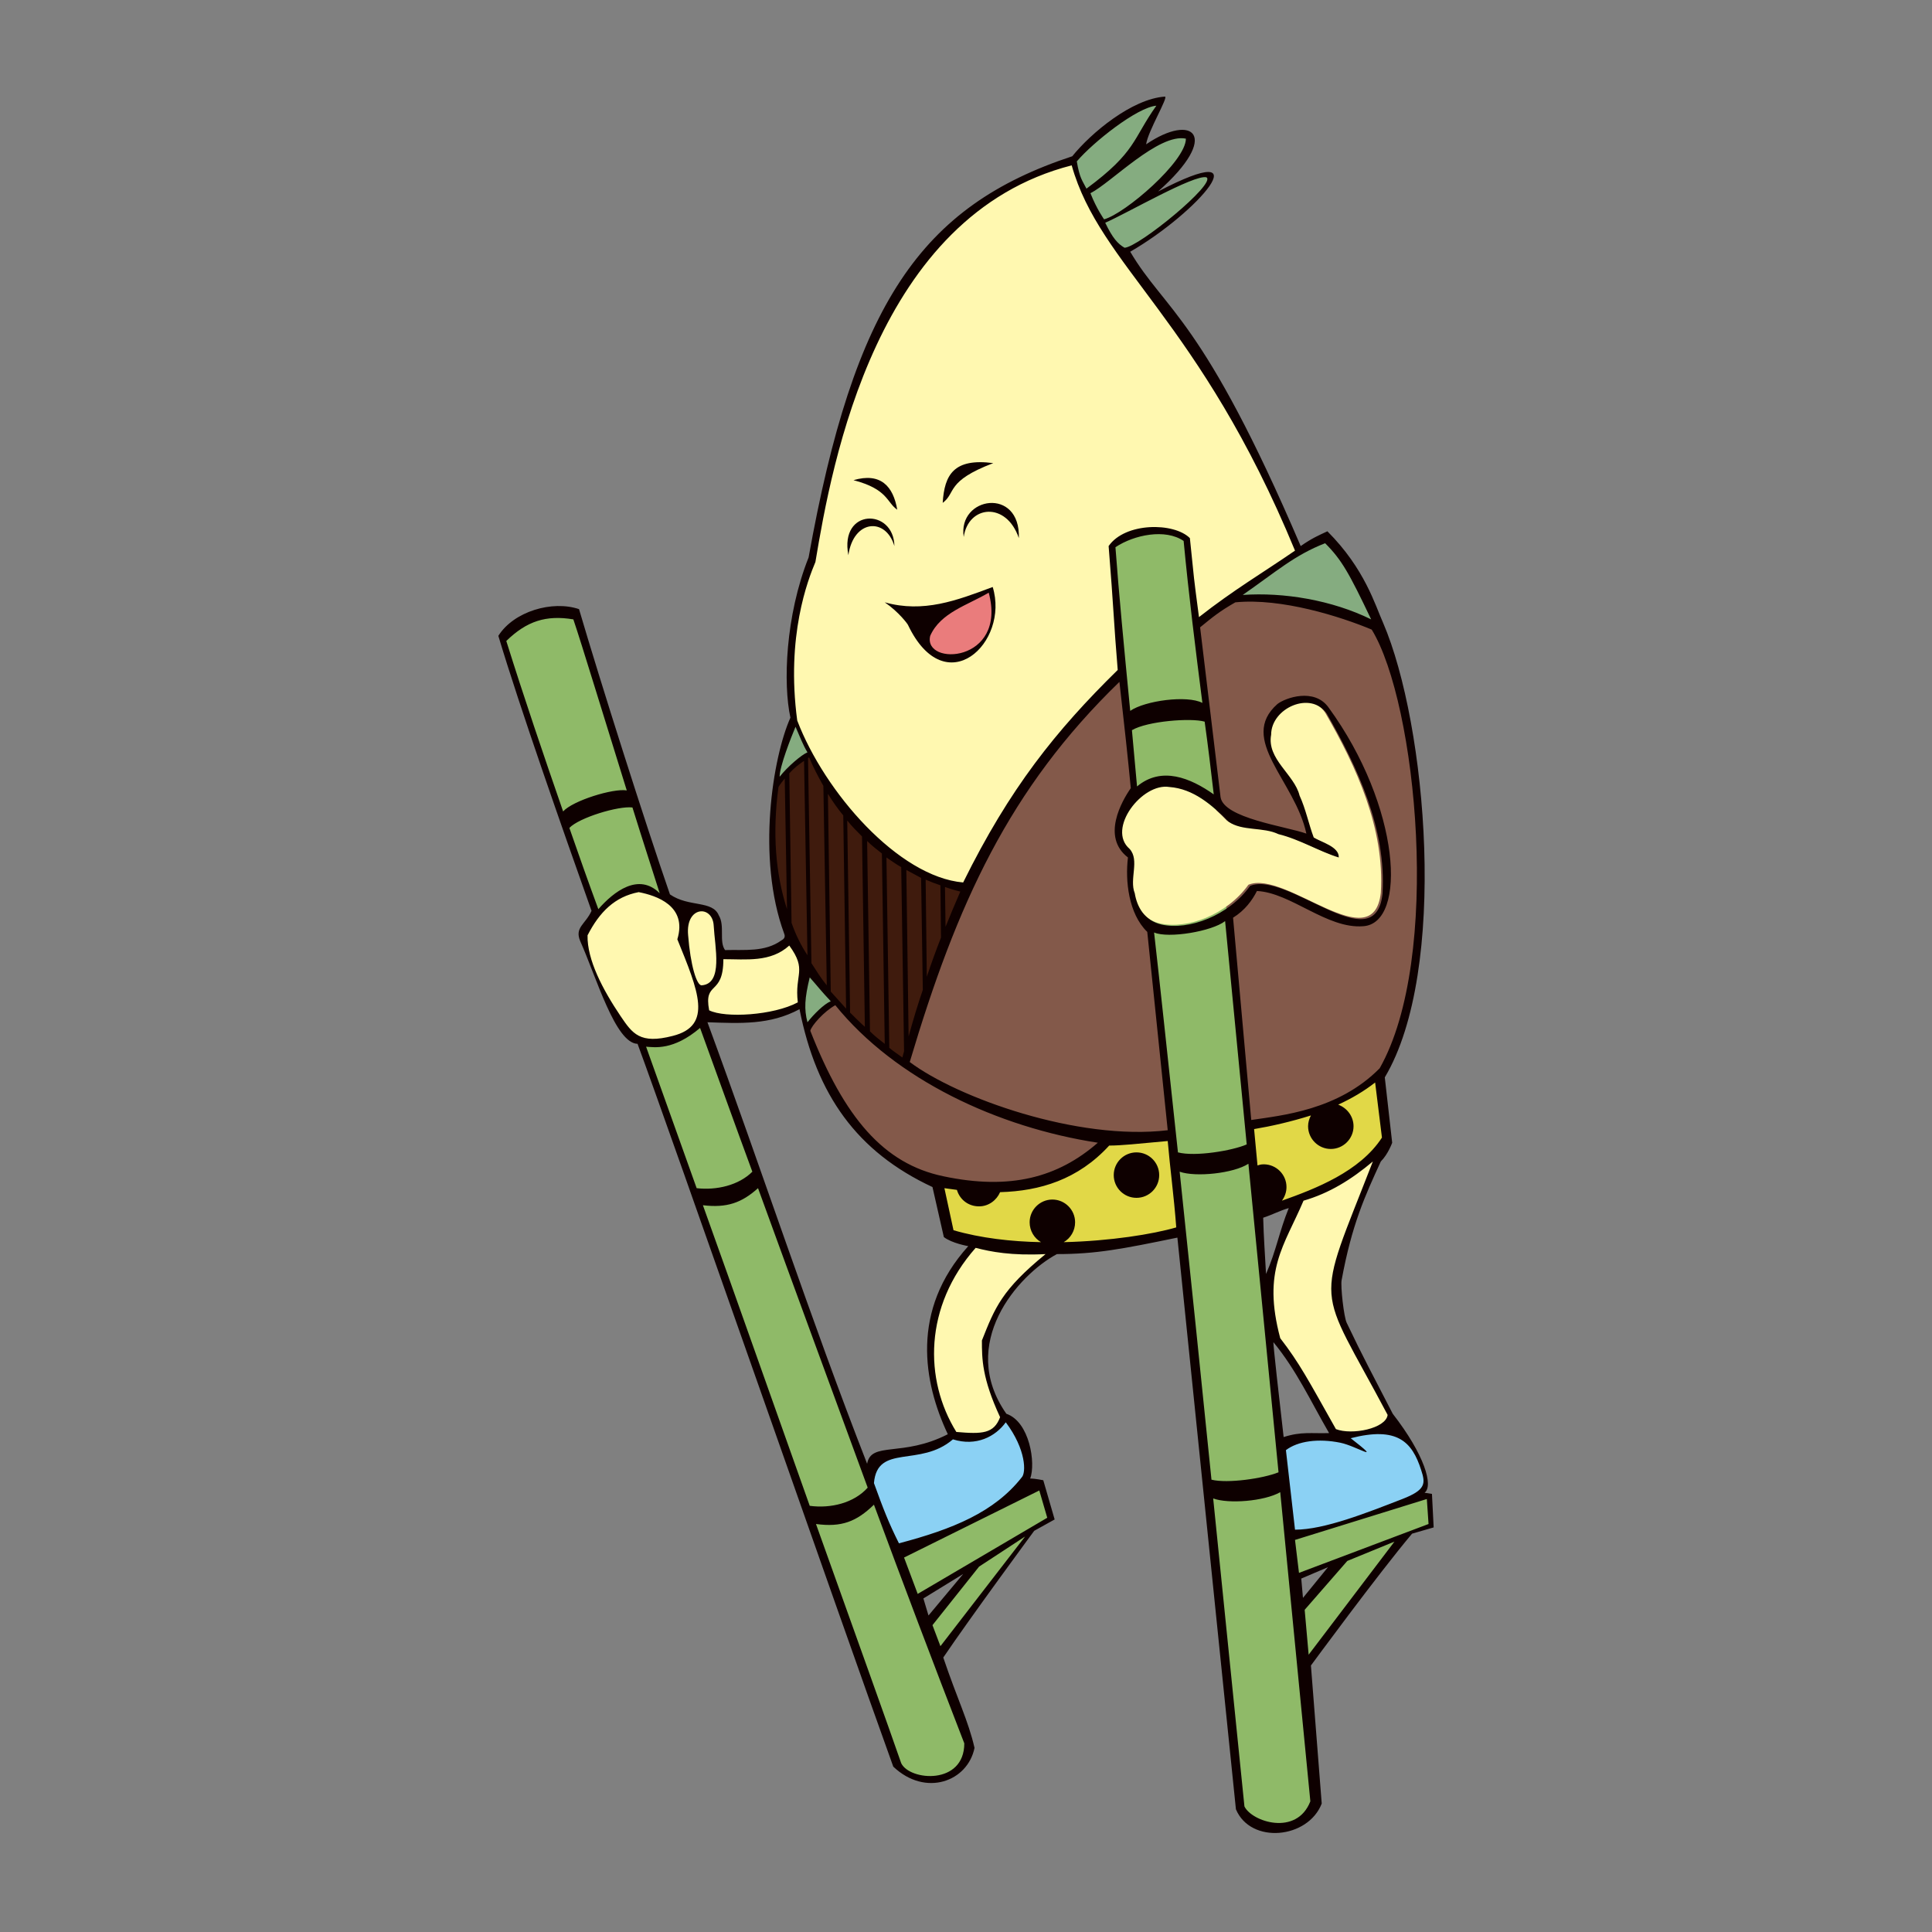
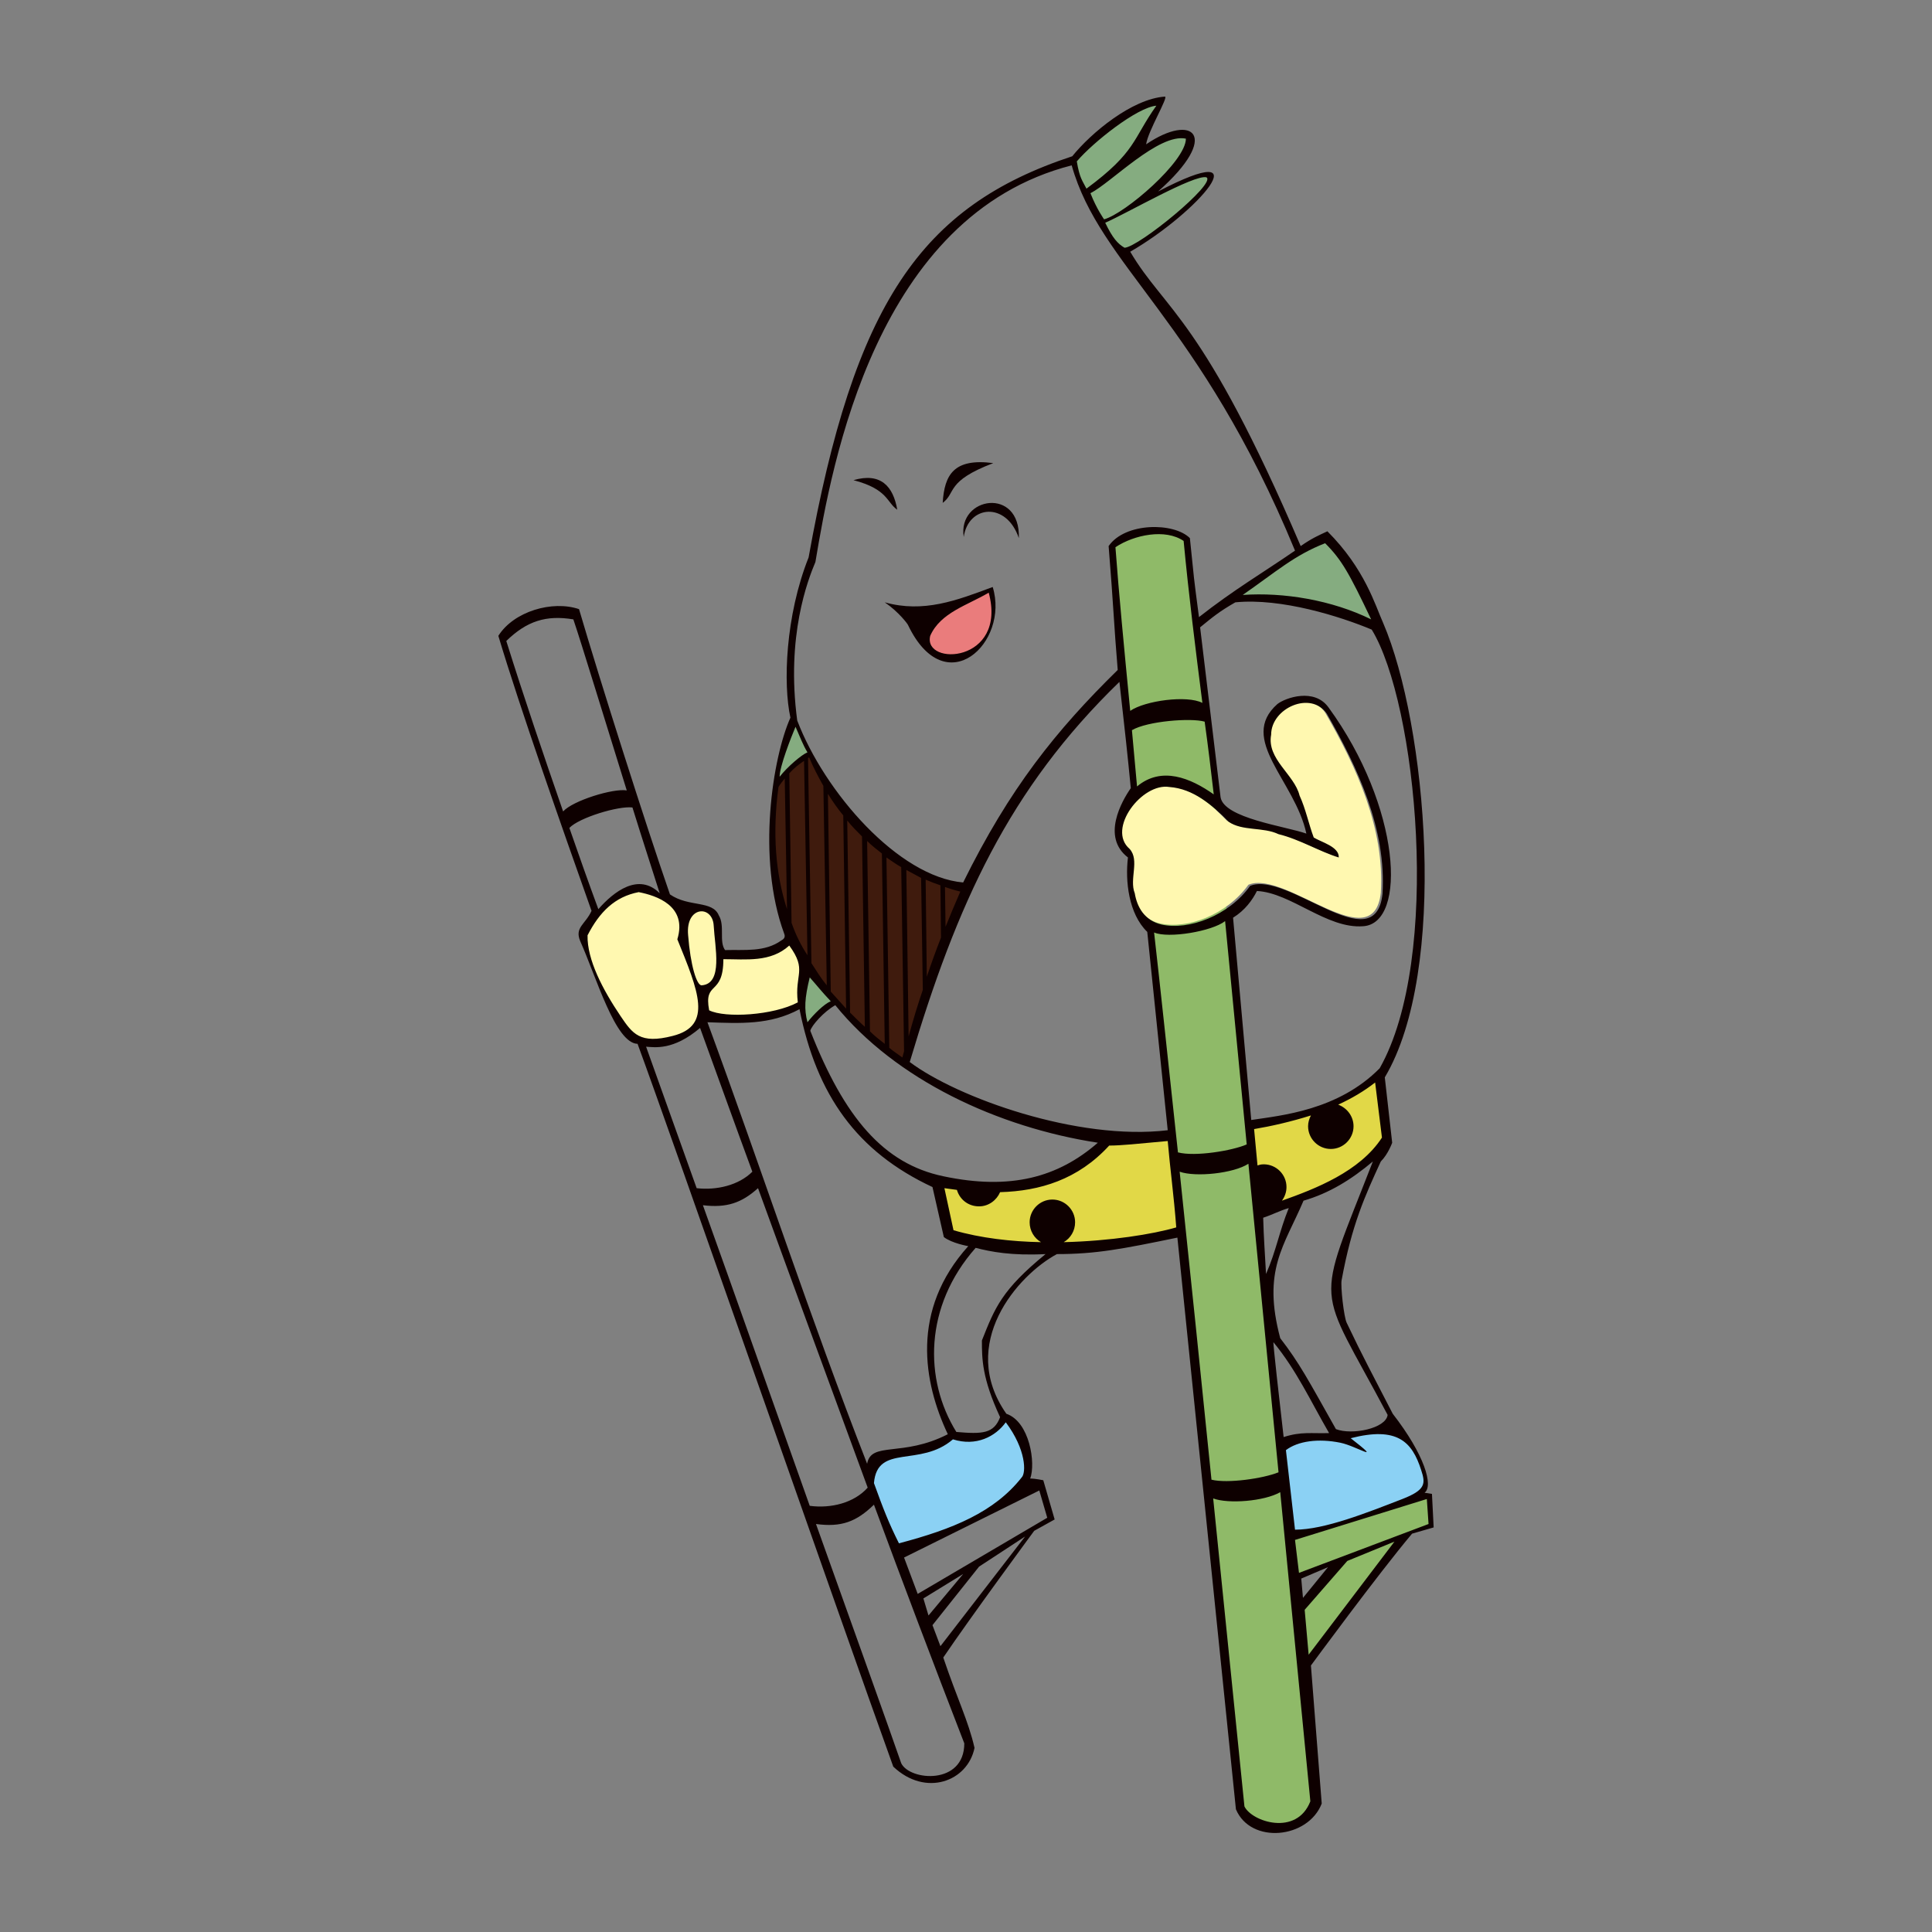
<svg xmlns="http://www.w3.org/2000/svg" version="1.1" id="レイヤー_1" x="0px" y="0px" viewBox="0 0 340 340" style="enable-background:new 0 0 340 340;" xml:space="preserve">
  <rect x="0" y="0" width="340" height="340" fill="#808080" stroke="none" />
  <style type="text/css">
	.st0{fill:#8BD1F4;}
	.st1{fill:#E1D847;}
	.st2{fill:#83594A;}
	.st3{fill:#3F1B0D;}
	.st4{fill:#FFF8B0;}
	.st5{fill:#8FBA68;}
	.st6{fill:#85AC80;}
	.st7{fill:#EA7C7C;}
	.st8{fill:#0E0000;}
</style>
  <g>
-     <path id="靴" class="st0" d="M250.3,258.2c0.8,2.4,0.9,4.5-3.2,6.1c-6.2,2.4-13.7,4.4-19.4,5.9l-2-15.3c2.1-1.6,5.5-2.5,9.4-1.7   c2.9,0.6,5.3,2.3,2.1-0.3C245.2,250.7,248.7,253.2,250.3,258.2z M167.5,252.7c-5.8,5-13.4,1.2-14,8.2c1.7,4.7,2.7,7.7,4.5,11.4   c9.5-2.5,17.6-6.1,22.3-12.2c0.8-0.9,0.8-7.2-3.6-10.5C174.9,252.1,171.6,254.1,167.5,252.7z" />
+     <path id="靴" class="st0" d="M250.3,258.2c0.8,2.4,0.9,4.5-3.2,6.1c-6.2,2.4-13.7,4.4-19.4,5.9l-2-15.3c2.1-1.6,5.5-2.5,9.4-1.7   C245.2,250.7,248.7,253.2,250.3,258.2z M167.5,252.7c-5.8,5-13.4,1.2-14,8.2c1.7,4.7,2.7,7.7,4.5,11.4   c9.5-2.5,17.6-6.1,22.3-12.2c0.8-0.9,0.8-7.2-3.6-10.5C174.9,252.1,171.6,254.1,167.5,252.7z" />
    <path id="腰" class="st1" d="M244.2,200.5l-1.7-10.7c-6,4.9-17.9,7.6-20.4,8c-7.4,2.2-15.8,3.2-27.3,3.3c-5.5,6-14.5,9.3-29,7.6   l1.6,9.1c19.9,6.4,47.1-2.6,55.1-4.5c0,0,6.9-2.5,6.9-2.5C235,208.7,240.7,205.7,244.2,200.5z" />
    <g id="服">
-       <path class="st2" d="M242,110.3c-5.5-2.3-16.5-5.7-24.6-4.9c-2.8,1.6-4.7,2.7-6.8,4.5l-13.8,9.6C178,138,167.2,160.7,159.2,187    c-4.4-3.2-8.9-6.6-12.2-10.7c-2,1.1-4.7,4.2-4.9,5.1c5.9,15.3,13,24,23.6,26.2c11.1,2.4,23.4,1,29-7.7c3.7,0.4,6,0.2,9.4-0.2    c0,0,17.5-2,17.5-2.1c5.5-0.8,15.2-2.3,21.7-8.7C254.2,169.6,249.9,123.3,242,110.3z" />
      <path class="st3" d="M170,156.6c-3.8,10.1-6.3,17.2-10.6,30.4c-20-14.2-26.1-30.1-22.8-49.4c2.5-2.3,3.8-3.5,5.6-4.8    C151.5,147.7,157.3,152,170,156.6z" />
    </g>
-     <path id="肌_00000047755148167936795250000005536879511421236616_" class="st4" d="M244.8,249c-0.3,2.4-6.8,4.6-9.7,3.6   c-4.9-8.7-6.7-12.5-10.2-17c-3.2-12,0.3-16.3,3.6-24.3c4.5-1.3,10.3-5.2,14.1-8.4C232.4,229.3,232.2,225.2,244.8,249z M185,220.3   c-6,0.3-10.7-0.6-13.5-1.3c-9.2,10.3-9.3,24.3-3.6,33.5c4.6,0.4,7.7,0.3,8.8-2.5c-3.2-6.9-3.6-10.5-3.6-13.7   C175.4,230.5,177.2,226.6,185,220.3z M140,126.4c4.8,12.6,18.1,28.6,29.6,29.6c24.6-43.3,42-45.4,59.1-58.9   c-16.8-40.8-34.7-50.7-39.7-68.5c-35.2,9.8-43.2,52.6-46.1,70C141.5,101.8,137.9,111.6,140,126.4z" />
-     <path id="竹馬" class="st5" d="M181.7,269.3l3.1-1.8l-1.3-5.9l-25.4,12.2c-23.7-63.7-29.1-75.8-56.7-165.4   c-6.6-3.1-9.4,0.6-12.9,3.8c12.2,36.7,54.3,157.9,69.7,199c3.5,3.1,10.4,3.5,12.6-3.1c-2-5.5-3.9-10.7-5.7-15.6L181.7,269.3z    M172.4,274.9l-9.4,11.9c-0.7-1.8-1.3-3.5-1.9-5.2L172.4,274.9z" />
    <path id="竹馬_00000026162592965910397340000009936732301096432808_" class="st5" d="M247.7,270l4.2-1.7l-0.4-5l-24.6,7.5   c-8.4-83.4-12.6-130.2-18.3-176.1c-4.1-2.9-10.1-1.1-12.6,1.3c5.5,61.8,13.6,134.1,22.2,222.6c4.7,5,10.6,4.7,13.4-1.3   c-0.8-8.1-1.6-15.9-2.4-23.5L247.7,270z M235.4,274.8l-7.2,8.6c-0.2-1.9-0.4-3.7-0.6-5.5L235.4,274.8z" />
    <path id="腕" class="st4" d="M140.9,176.7c-4.3,2.3-13.9,3-16.7,1.5c0-0.1,0-0.2,0-0.3c-0.6,2.3-2.3,3.9-5.6,4.8   c-6,1.5-7.6-0.5-9.8-3.6c-3.2-4.7-5.8-10.4-5.8-14.8c2.2-4.2,4.9-6.9,9.3-7.7c2.3,0.4,7.1,1.9,8.9,5c1.3-2.5,4.5-1.5,4.7,1.3   c0.2,3.6,1.5,10-1.7,10.8c0.1,0.5,0.1,0.9,0.2,1.4c0.7-1.7,2.5-2,2.5-6.6c4,0,8.7,0.4,12-2.5C142.2,170.3,140.4,171.6,140.9,176.7z    M235.3,150.7c-3.4-1-7-3.3-10.6-4.1c-2.7-1.3-6.3-0.5-8.8-2.2c-2.8-2.9-6.2-5.8-10.4-6.1c-4.7-0.7-11.1,7.4-7,10.9   c1.8,2-0.1,5.3,0.9,7.8c0.5,2.5,1.8,4.8,4.7,5.5c4.8,1.1,11.8-1.5,15.6-6.8c6.5-2.7,22,13.2,23.3,1.4c0.7-11.3-4.3-22.2-9.8-31.7   c-2.8-4.1-9.7-1-9.8,3.7c-0.9,4.3,4,7,5,10.7c1.2,2.4,1.6,5,2.5,7.4C232.2,148.2,235.4,149,235.3,150.7z" />
    <path id="葉" class="st6" d="M142.2,171.5c1.5,1.7,3,3.2,4.7,5c-1.2,0.5-3.9,2.8-5,4.2C141.3,178.4,141.3,175.2,142.2,171.5z    M233.8,95.1c3.1,3.1,4.2,6.5,8.4,15c-7.3-3.5-17.1-5.5-24.8-5.1C223.6,100.8,228,97.3,233.8,95.1z M212.7,30.8   c-1.5-0.4-8.3,3-13.5,5.6c4.6-3.5,10.1-9.1,9.8-12.3c-3-0.6-8,2.3-12.2,4.9c3.5-3.7,4.4-6.6,7.1-10.9c-3.4,0.3-11.8,6.7-14.6,10   c0.4,2.2,0.9,3.6,1.4,4.7c1.1,2.8,3.4,6.6,3.4,6.6c0.1,0,0.2,0,0.2-0.1c1.3,2.4,2.5,4,3.7,4.7C200.4,44,214.6,32.7,212.7,30.8z    M139.9,127.4c0.8,1.8,1.9,3.9,2.6,5.2c-1,0.4-4.4,3.3-5.8,5.1C136.8,135.9,139.1,129.3,139.9,127.4z" />
    <path id="口" class="st7" d="M163.1,113.5c-0.7-5.3,4.8-6.9,11-9.3C177.4,111.1,169.8,119,163.1,113.5z" />
-     <circle class="st8" cx="200" cy="206.8" r="4" />
    <path id="ライン" class="st8" d="M252.3,268.8l-0.3-5.9l-1.3-0.2c1.6-1.2,0-6.7-5.6-13.9c-3.5-6.8-5.3-10.1-8.1-16   c-0.5-1-1.1-6.4-0.9-7.5c1.8-9.8,4.1-14.8,6.9-20.9c1.3-1.3,2-3.3,2-3.3l-1.3-11.5c11.2-18.8,7.4-62.1-0.3-80   c-1.4-3.1-3.2-9.5-9.8-16.1c-1.5,0.7-2.7,1.2-4.7,2.6c-17.3-40.4-23.8-41.3-30-51.8c11.8-6.8,23.7-20.4,4.9-10.6   c11.2-9.9,6.1-13.9-2.1-8.3c0.3-2.3,4-8.4,3.3-8.4c-5.8,0.4-13,6.4-16.3,10.5c-26.7,8.8-38.4,26-46.4,70.6   c-4.1,10.3-4.5,22.3-3.2,28.2c-3.1,6.9-6,24.7-1.1,38c0.2,0.5,0.1,0.9-0.5,1.2c-2.9,2.1-6.5,1.6-9.9,1.7c-1.1-1.5,0-4.3-1.1-6.1   c-1.1-2.7-5.3-1.4-8.6-3.7c-4.4-12.7-12.3-37.6-16-50.2c-4.7-1.6-11.5,0.4-14.2,4.7c3.8,12.7,11.3,34,16.4,48.4   c-1.1,2.4-3,2.9-2,5.3c2.9,6.5,6.2,18,10.1,18.1c5.8,15.7,35.7,101.4,45,127.2c5.7,5.4,13.1,2.6,14.3-3.3c-1.1-4.8-3-8.5-5.5-15.9   c4.8-7.1,16-22.3,16-22.3l3.6-2l-2-6.9c0,0-1.4-0.3-2.3-0.3c1-2.7-0.1-10-4.2-11.4c-8.6-12.3,2-24.4,8.9-28.1   c6.9,0,11.5-0.9,21.2-2.9l10.3,100.6c2.6,6.2,12.7,5.2,15.1-1l-1.9-24.3c0,0,11.9-16.2,17.8-23.2L252.3,268.8z M251.1,263.8   l0.3,4.4l-22.8,8.6l-0.7-5.8L251.1,263.8z M233.7,275.8l-4.4,5.4l-0.3-3.4L233.7,275.8z M250.1,258.7c0.8,2.4,0.8,3.5-3.3,5.1   c-6.2,2.4-13.7,5.4-18.9,5.4l-1.6-14c2.1-1.6,5.7-2.1,9.6-1.3c2.9,0.6,7.7,3.8,1.8-0.8C245.9,251,248.5,253.7,250.1,258.7z    M152.7,261.8c-2.4,2.7-6.5,3.7-10.2,3.2c-6.3-17.7-13.2-37.3-18.8-52.9c4.2,0.5,6.8-0.4,9.7-3   C139.8,226.7,146.2,244.1,152.7,261.8z M152.6,257.6c-10-25.6-18.6-51.9-28.1-77.7c5.8,0.2,11,0.5,16.2-2.3   c3,15.1,10.1,25.1,23.4,31.3l2,8.8c1.4,1.1,4.3,1.6,4.3,1.6c-10.2,11.3-7.9,24-3.6,33.1C158.8,256.5,153.3,253.6,152.6,257.6z    M142.5,172c1.5,1.7,2,2.4,3.7,4.2c-1.2,0.5-3,2.3-4.1,3.7C141.5,177.6,141.6,175.7,142.5,172z M139.3,162.4l-0.4-26.3   c0.8-0.9,1.7-1.6,2.6-2.2l0.6,34.2C140.9,166.3,140,164.4,139.3,162.4z M142.2,133.4c0.1,0,0.1-0.1,0.2-0.1c0.7,1.7,1.6,3.4,2.5,5   l0.6,35.1c-1-1.2-1.8-2.5-2.7-3.9L142.2,133.4z M145.7,139.7c0.8,1.3,1.7,2.6,2.7,3.8l0.5,34c-0.9-1-1.8-2-2.7-3L145.7,139.7z    M142.6,181.4c0.2-0.9,2.4-3.4,4.4-4.5c10.6,13.1,28.6,21.5,46.2,24.2c-7,6.1-15.4,8.4-27.2,5.9   C155.5,204.8,148.6,196.7,142.6,181.4z M149.1,144.4c0.8,1,1.7,1.9,2.6,2.8l0.5,33.5c-0.9-0.8-1.8-1.7-2.6-2.5L149.1,144.4z    M152.6,148c0.8,0.8,1.7,1.5,2.6,2.2l0.5,33.5c-0.9-0.7-1.8-1.4-2.6-2.2L152.6,148z M156,150.9c0.9,0.6,1.7,1.2,2.6,1.7l0.5,32.4   l0,0c-0.1,0.4-0.2,0.7-0.3,1.1c-0.8-0.6-1.6-1.1-2.3-1.7L156,150.9z M159.5,153.1c0.9,0.5,1.7,0.9,2.6,1.4l0.3,19.7   c-0.9,2.6-1.7,5.3-2.5,8.2L159.5,153.1z M160.1,186.9c8.3-27.9,17.5-48.1,36.9-66.9c0.9,7.9,1.5,13.5,2,18.7   c-1.6,2.3-5.2,8.6-0.5,12.2c-0.5,4.1,0.1,9.9,3.4,13.1c1.6,15.4,3.6,34.9,3.6,34.9C189.7,200.8,168.5,193.2,160.1,186.9z    M162.9,154.8c0.9,0.4,1.7,0.7,2.6,1l0.1,9.2c-0.9,2.3-1.7,4.5-2.5,6.9L162.9,154.8z M166.3,156.1c0.9,0.3,1.8,0.6,2.7,0.8   c-0.9,2.1-1.8,4.2-2.6,6.2L166.3,156.1z M231.2,147.4c-0.9-2.4-1.4-5-2.5-7.4c-0.9-3.7-5.8-6.4-5-10.7c0-4.7,7-7.8,9.8-3.7   c5.5,9.6,10.5,20.4,9.8,31.7c-1.3,11.9-16.7-4.1-23.3-1.4c-3.7,5.2-10.8,7.9-15.6,6.8c-3-0.7-4.3-3.1-4.7-5.5   c-1-2.5,0.9-5.8-0.9-7.8c-4.1-3.5,2.2-11.7,7-10.9c4.2,0.3,7.6,3.2,10.4,6.1c2.4,1.7,6.1,0.9,8.8,2.2c3.7,0.9,7.3,3.1,10.6,4.1   C235.7,149,232.5,148.2,231.2,147.4z M200.1,138.4c-0.3-3.4-0.6-6.7-0.9-9.9c2.7-1.6,10.4-2.2,12.8-1.5c0.6,4.3,1.1,8.5,1.6,12.8   C209.5,136.9,204.4,134.8,200.1,138.4z M198.9,125.1c-1.1-11.3-2-20.7-2.6-28.8c3.3-2.2,8.8-3.3,12-1.1c0.9,9.5,2.1,19.1,3.3,28.5   C208.9,122.3,201.5,123.3,198.9,125.1z M203.1,164.1c2.5,1.1,10.2-0.2,12.5-2l3.8,39.3c-2.5,1.1-9.1,2.2-12.1,1.4   C205.5,186.1,204,171.9,203.1,164.1z M219.7,204.8l5.3,54.3c-2.7,1.1-9,2-11.8,1.3c-1.8-17.8-3.8-37.1-5.6-54.2   C210.4,207.2,217.1,206.5,219.7,204.8z M222.8,224.2c-0.2-3.8-0.4-6.2-0.5-9.9c1.8-0.6,2.8-1.2,4.5-1.7   C225.1,216.8,224.6,220.1,222.8,224.2z M224.1,236.2c4.1,5,6.5,10.3,9.8,16c-3.1,0.1-4.9-0.3-8,0.7   C225.2,246.9,224,236.2,224.1,236.2z M244.2,249c-0.3,2.4-6.3,3.6-9.1,2.5c-4.9-8.7-6.4-11.6-9.8-16c-3.2-12,0.7-16.2,4.1-24.2   c4.5-1.3,8.4-3.7,12.2-6.9C231.3,230.9,231.6,225.2,244.2,249z M225.6,211.3c0.5-0.7,0.8-1.5,0.8-2.4c0-2.2-1.8-4-4-4   c-0.5,0-0.8,0.1-1.1,0.2l-0.6-6.4c3-0.5,6.5-1.3,10-2.4c-0.3,0.6-0.5,1.2-0.5,1.9c0,2.2,1.8,4,4,4c2.2,0,4-1.8,4-4   c0-1.7-1.1-3.2-2.7-3.8c2.4-1.1,4.6-2.4,6.5-3.9l1.2,9.7C239.3,206.2,231.5,209.2,225.6,211.3z M242.8,188   c-7.3,7.4-17.3,8.3-22.6,9.1l-3.2-35.6c2.1-1.3,3.4-3.1,4.2-4.7c6,0.3,12.3,6.7,18.7,6.2c7.8-0.5,6.6-21.1-6.1-38.5   c-2.5-3.5-7.6-1.7-9-0.6c-7,6.2,3.1,13.5,5.1,22.8c-3.7-1.3-14.5-2.7-15.1-6.4l-3.6-29.9c2.2-1.8,3.4-2.8,6.2-4.4   c8.1-0.8,18.5,2.5,24,4.8C249.3,123.7,253.8,168.6,242.8,188z M233.2,95.6c2.9,2.9,4.2,5.2,8.1,13.4c-6.9-3.4-15.4-4.8-22.6-4.3   C224.6,100.6,227.8,97.7,233.2,95.6z M212.3,31.2c1.9,1-11.9,12.3-14.4,12.4c-1.2-0.7-2.1-1.7-3.4-4.4   C198.4,37.5,210.1,30.7,212.3,31.2z M208.7,24.4c0,4-10.7,13.2-14.4,14.2c0,0-1.3-1.8-2.4-4.6C195.5,32.2,203.9,23.4,208.7,24.4z    M203.5,18.6c-4.2,5.9-3.5,8.1-12.3,14.6c-0.7-1.4-1.2-1.8-1.7-4.8C192.4,25,200.1,18.9,203.5,18.6z M143.5,98.9   c2.9-17.4,10.7-61,45.1-69.8c5,17.8,22.5,27.1,39.3,67.8c-5.5,3.8-10.8,6.9-16.9,11.7c-1.1-8.4-0.7-5.3-1.6-13.9   c-2.8-2.8-11.4-2.8-14.3,1.4c0.9,11.1,0.9,13.4,1.6,21.8c-10.9,10.7-19,20.8-27.2,37.4c-11.4-1-24.4-15.9-29.2-28.5   C138.3,111.9,142.2,102,143.5,98.9z M140,127.9c0.8,1.8,1.3,3.2,2.1,4.5c-1,0.4-3.5,2.5-4.9,4.3C137.2,134.9,139.2,129.8,140,127.9   z M137,138.5c0.3-0.5,0.7-1,1.1-1.5l0.4,23C136.5,153.8,135.9,146.7,137,138.5z M127.3,168.8c4,0,8.3,0.6,11.6-2.4   c3.2,4.4,0.9,4.9,1.5,10c-4.3,2.3-12.8,2.8-15.6,1.4C123.8,172.5,127.3,175.4,127.3,168.8z M125.6,162.9c0.2,3.8,1.7,10.2-2.1,10.5   c-0.9,0.1-2-3.6-2.4-8.8C120.6,159.4,125.4,159.2,125.6,162.9z M100.9,109c1.4,4.1,5.5,17.6,9.4,30.1c-2.4-0.4-9.5,1.8-11.2,3.7   c-3.4-9.8-6.9-20.1-10-30C92.7,109.3,96.1,108.2,100.9,109z M100.2,145.7c1.7-1.8,8.6-3.9,11.1-3.6c1.8,5.8,3.6,11.3,4.8,15.1   c-3.7-3.7-8.1-0.3-10.8,2.8C103.6,155.4,101.9,150.6,100.2,145.7z M109.2,178.8c-3.1-4.6-5.9-9.9-5.8-14.2c2.1-4.1,4.8-6.8,9-7.6   c3.1,0.6,8.6,2.4,6.8,8.3c3.7,9.1,6.3,15.2-0.8,17C112.6,183.8,111.3,181.9,109.2,178.8z M123.2,180.9c3.1,8.5,6.1,16.9,9.2,25.3   c-2.4,2.4-6.3,3.3-9.8,2.9c-4.3-12-7.6-21.3-8.9-24.9C115.2,184.3,118.5,184.9,123.2,180.9z M169.7,306.8c0,7.4-9.6,6.6-11.1,3.5   c-2-5.8-8-22.5-15-42.1c4.5,0.6,7.1-0.4,10.2-3.4C158.9,278.6,164.2,292.6,169.7,306.8z M162.5,281.3l7-4.3l-6.1,7.3L162.5,281.3z    M165.5,289.7l-1.4-3.7l8.2-10.3l8.1-5.3L165.5,289.7z M182.9,262.3l1.4,4.8l-22.8,13.4l-2.4-6.4L182.9,262.3z M177,250.3   c3.6,4.8,3.6,8.9,2.8,9.7c-4.8,6.1-12.1,9.1-21.6,11.6c-1.8-3.6-2.7-5.9-4.4-10.6c0.6-7,8.1-2.7,13.9-7.7   C171.8,254.6,175.2,252.8,177,250.3z M172.8,235.9c0,3.2,0,6.6,3.2,13.5c-1.1,2.9-3.1,3-7.7,2.6c-5.7-9.2-5.7-22.1,3.4-32.4   c2.7,0.7,6.3,1.4,12.3,1.1C176.3,227,175.1,230.1,172.8,235.9z M187.2,218.6c1.2-0.7,2-2,2-3.5c0-2.2-1.8-4-4-4c-2.2,0-4,1.8-4,4   c0,1.5,0.8,2.8,2,3.5c-5.2-0.1-10.6-0.7-15.4-2.1l-1.6-7.4c0.7,0.1,1.4,0.2,2.2,0.3c0.5,1.7,2,2.9,3.9,2.9c1.7,0,3.1-1.1,3.7-2.5   c7-0.2,13.7-2.2,19.2-8.2c2.1,0,4.9-0.3,10.3-0.8c0.4,4.7,1.1,9.8,1.5,15.2C202.9,217.2,195.4,218.4,187.2,218.6z M219,317.9   c-0.2-2-2.6-25.6-5.5-54.2c2.7,1,9,0.5,11.8-1.1l5.3,54.4C228.2,323.2,220.3,320.6,219,317.9z M230.3,291.2l-0.7-7.9l7.5-8.6   l8.3-3.4L230.3,291.2z" />
    <g id="顔">
      <path class="st8" d="M159.8,110c6.6,13.8,17.9,3.1,14.9-6.7c-6.4,2.4-12.2,4.6-19,2.7C158.2,107.7,159.8,109.9,159.8,110z     M163.7,111.9c1.8-4.1,6.6-5.4,10.3-7.6C177.3,116.7,162.4,117.3,163.7,111.9z" />
      <path class="st8" d="M174.8,81.5c-6.9-0.9-8.6,2-8.9,7C168.3,86.7,166.4,84.7,174.8,81.5z" />
-       <path class="st8" d="M157.4,96.1c-0.1-6.7-9.7-6.7-8.1,1.6C150.2,91.4,155.9,91,157.4,96.1z" />
      <path class="st8" d="M157.9,89.7c-0.7-4.1-2.9-6.6-7.7-5.2C156.3,86.1,156,88.4,157.9,89.7z" />
      <path class="st8" d="M169.6,94.5c0.8-5.6,7.5-6.3,9.7,0.2C179.6,85.6,168.5,87.4,169.6,94.5z" />
    </g>
  </g>
  <g>
</g>
  <g>
</g>
  <g>
</g>
  <g>
</g>
  <g>
</g>
  <g>
</g>
  <g>
</g>
  <g>
</g>
  <g>
</g>
  <g>
</g>
  <g>
</g>
  <g>
</g>
  <g>
</g>
  <g>
</g>
  <g>
</g>
</svg>